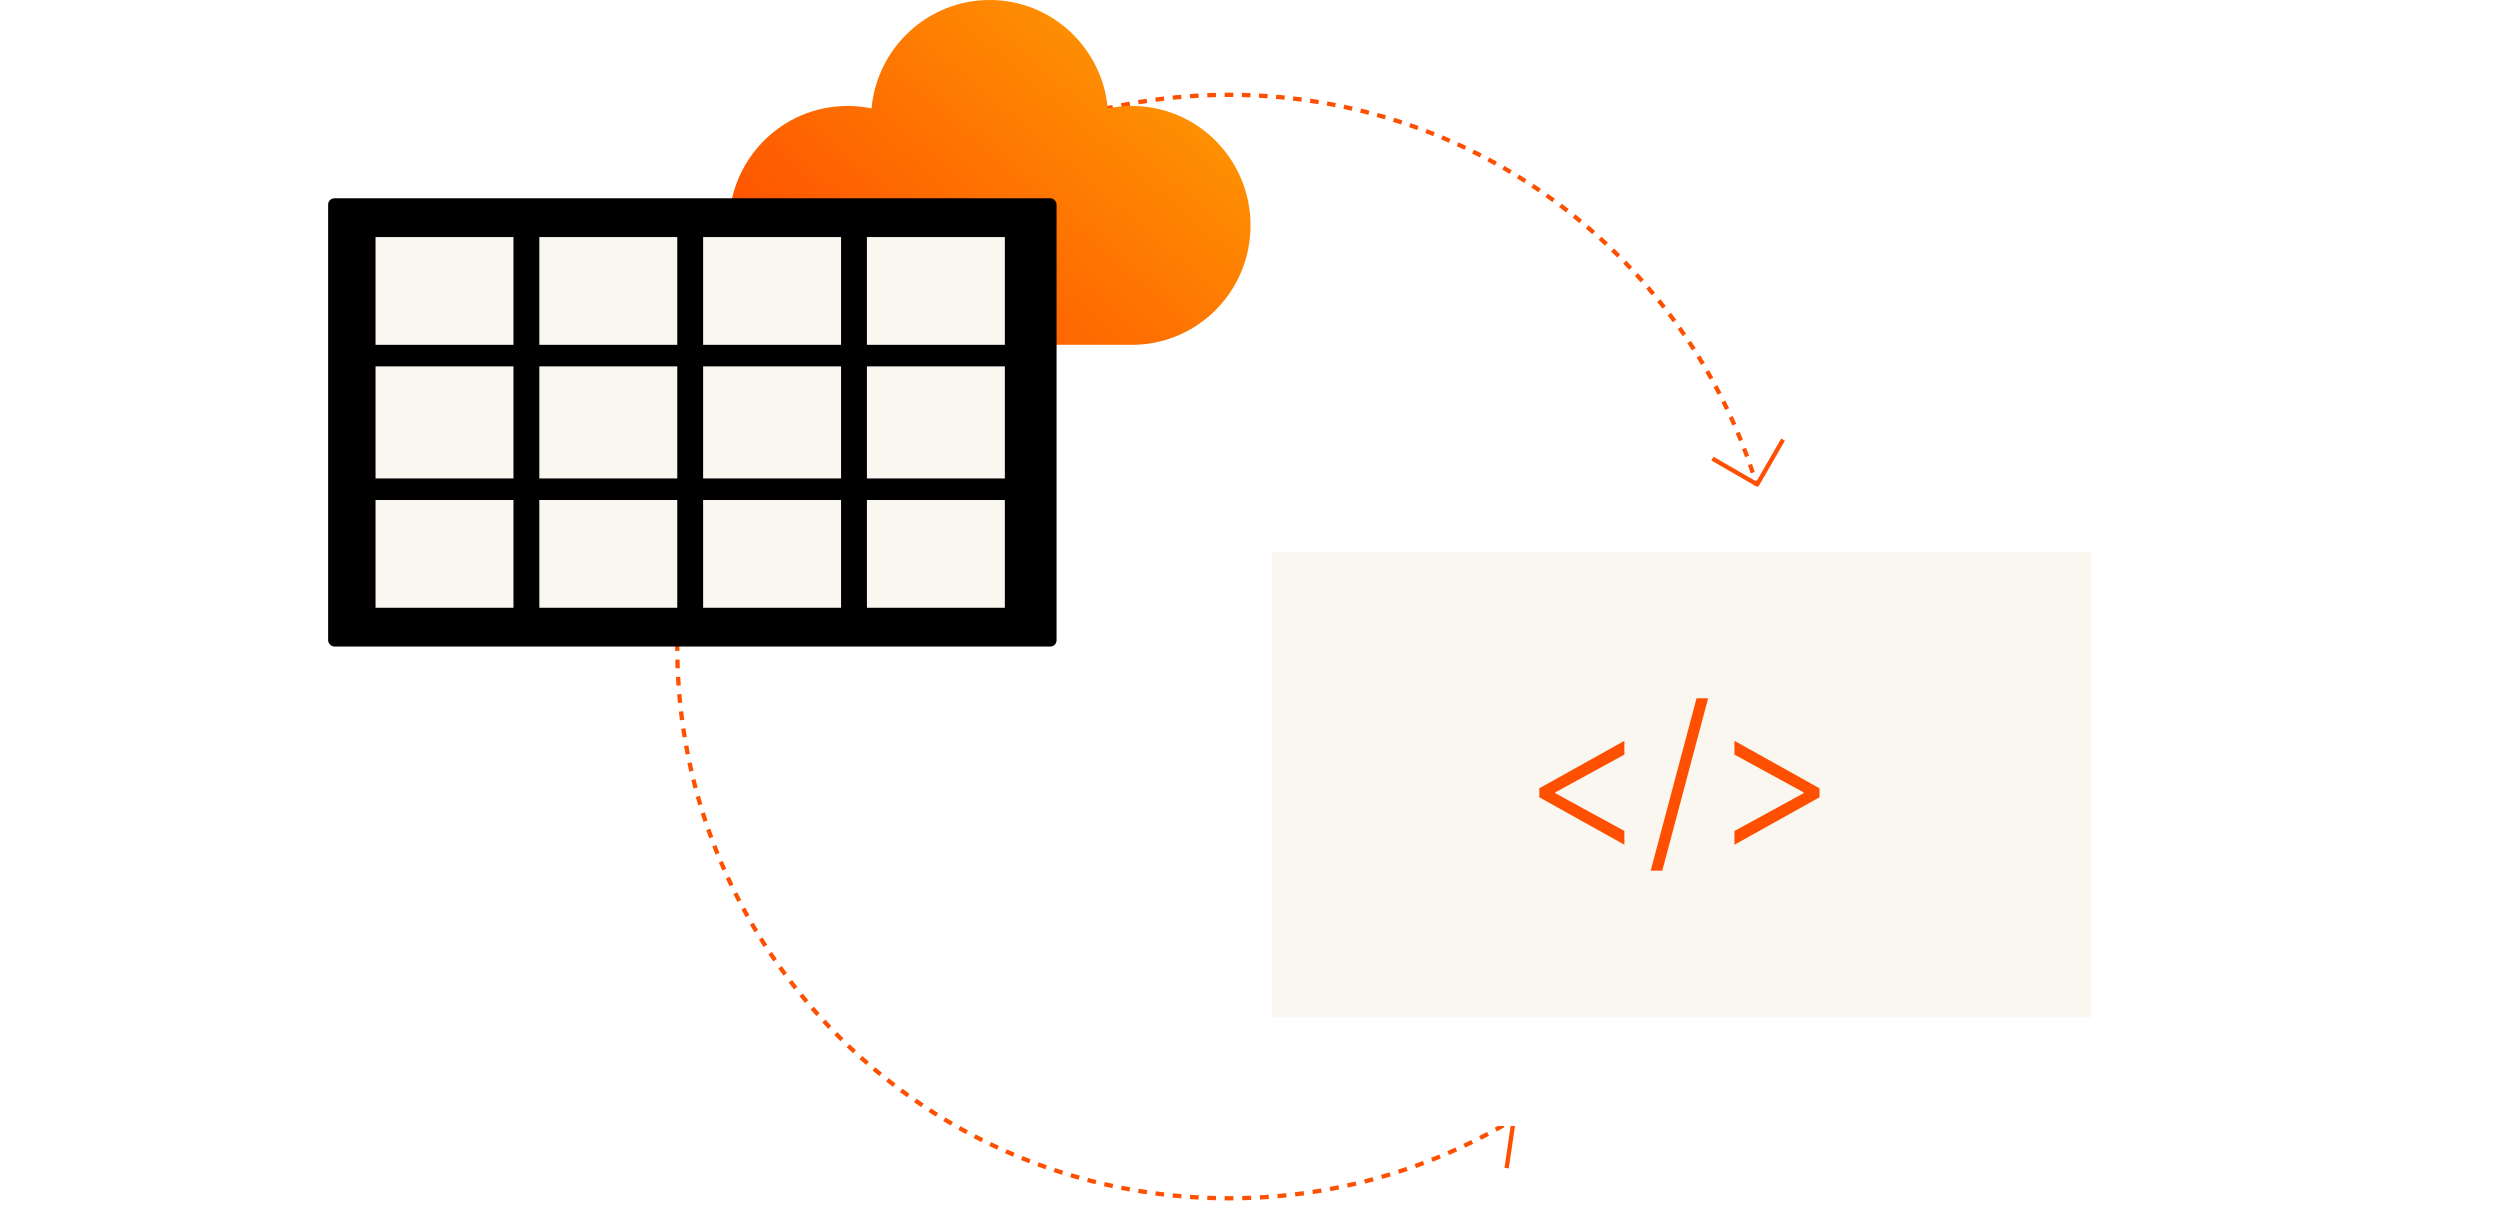
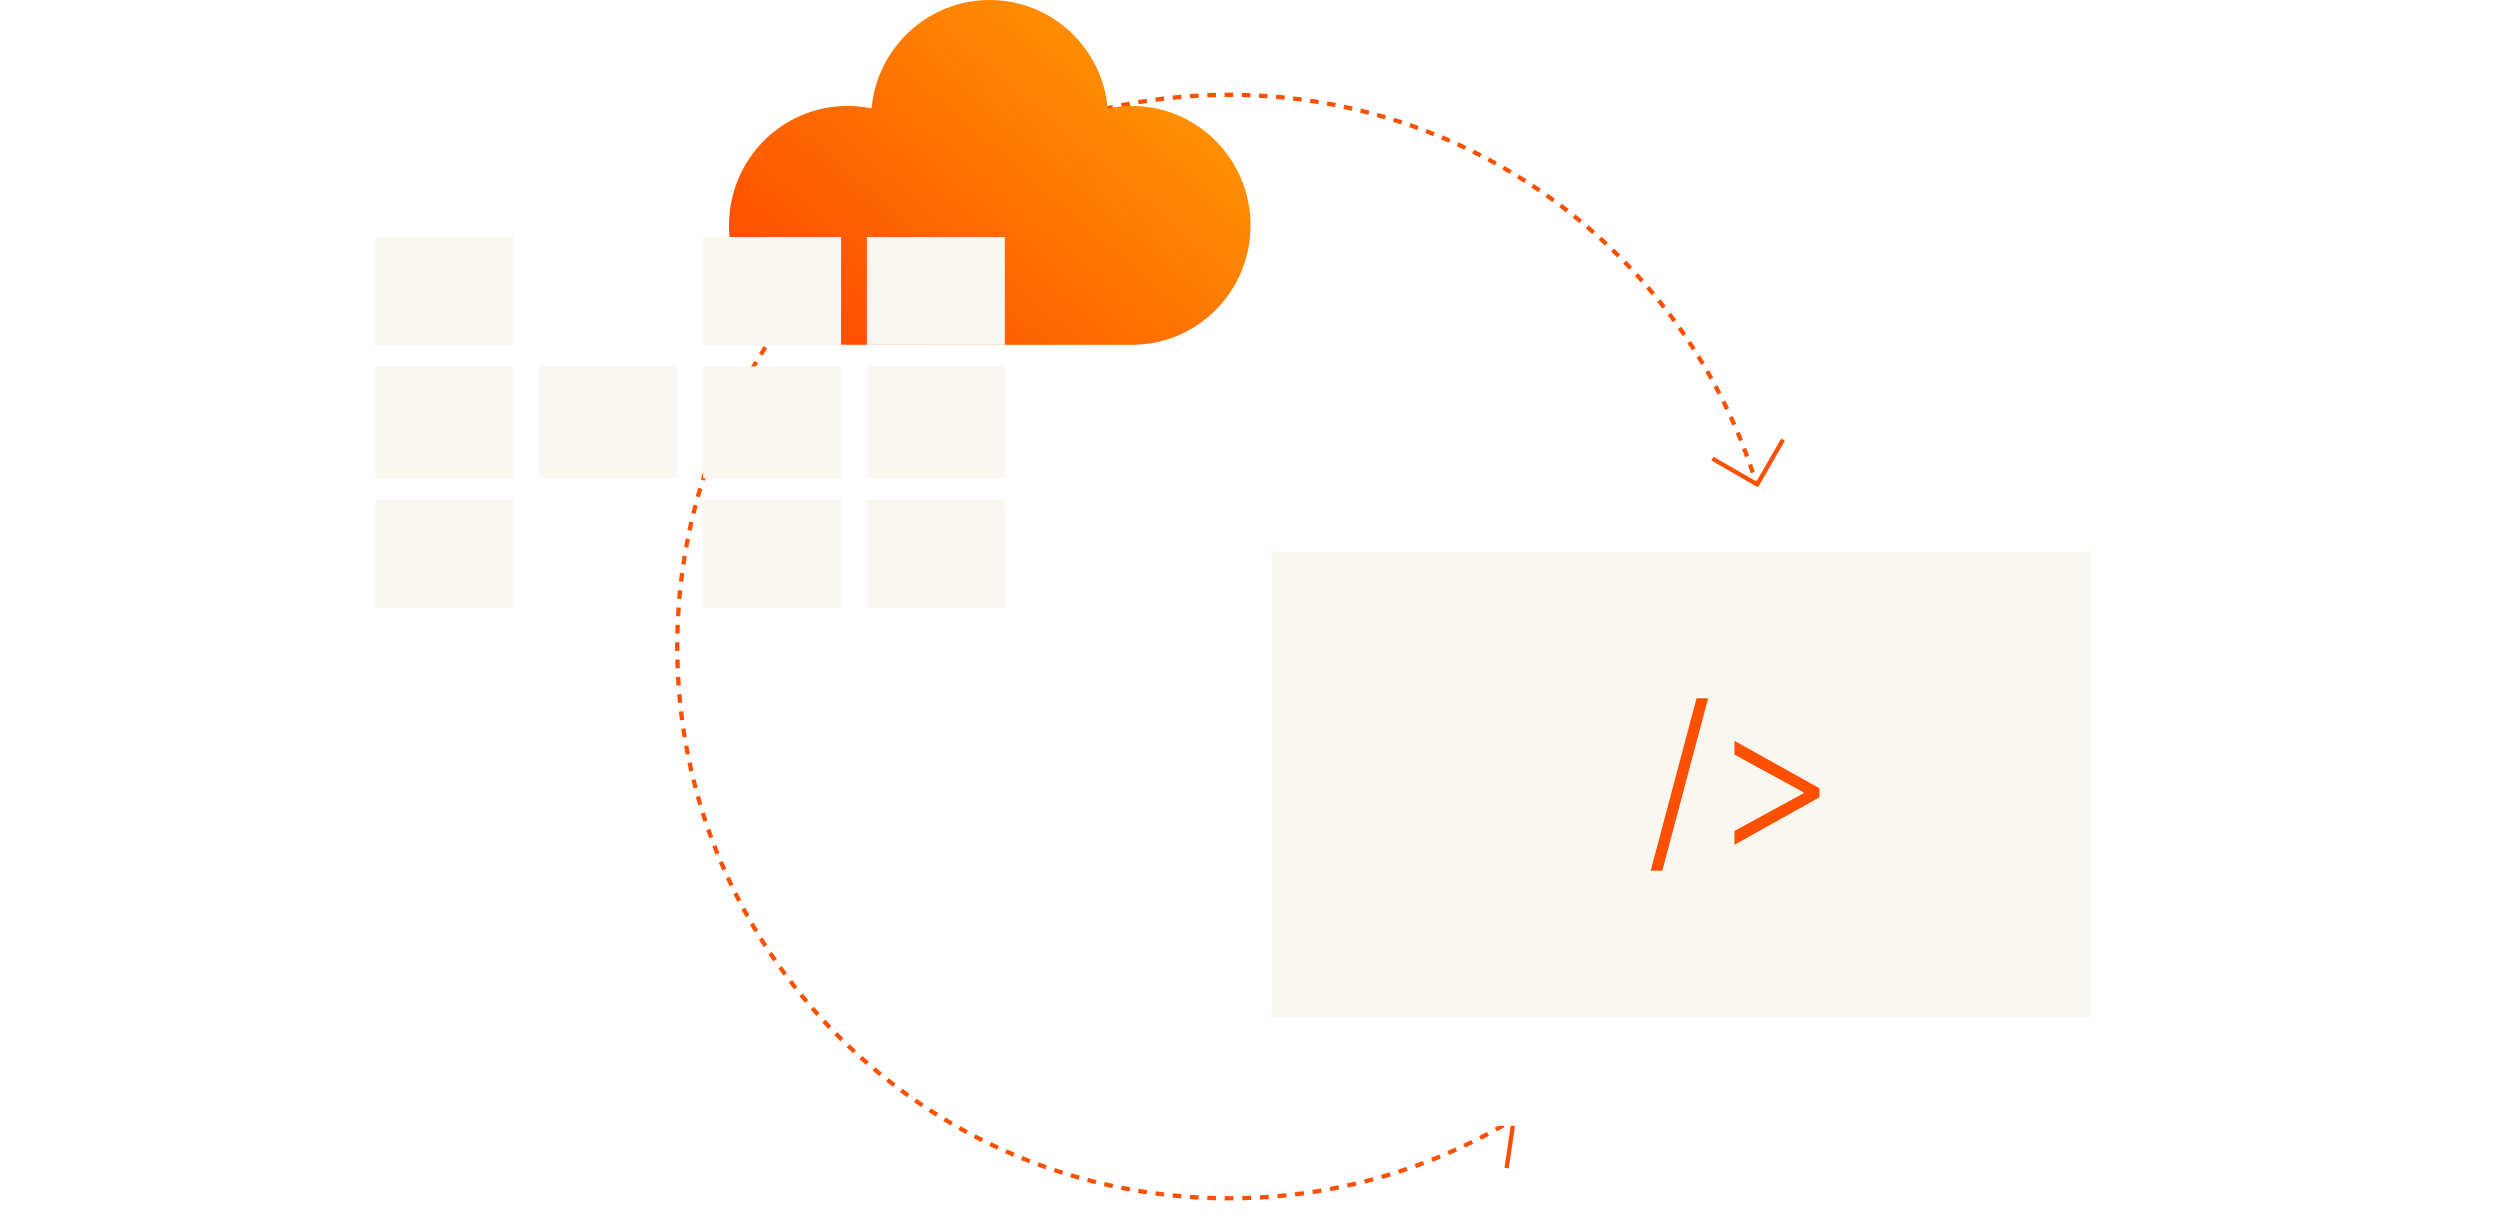
<svg xmlns="http://www.w3.org/2000/svg" width="800" height="393" viewBox="0 0 800 393" fill="none">
  <path fill-rule="evenodd" clip-rule="evenodd" d="M393.277 31.034C392.813 31.034 392.35 31.035 391.888 31.039L391.877 29.66C392.343 29.656 392.81 29.654 393.277 29.654C393.738 29.654 394.198 29.656 394.658 29.66L394.648 31.039C394.191 31.035 393.734 31.034 393.277 31.034ZM400.107 31.164C399.201 31.129 398.292 31.101 397.383 31.081L397.414 29.702C398.331 29.723 399.246 29.751 400.16 29.785L400.107 31.164ZM389.119 31.082C388.198 31.103 387.279 31.132 386.361 31.167L386.308 29.789C387.233 29.753 388.159 29.724 389.087 29.703L389.119 31.082ZM405.567 31.456C404.66 31.394 403.751 31.338 402.84 31.289L402.914 29.912C403.832 29.961 404.748 30.017 405.662 30.08L405.567 31.456ZM383.608 31.295C382.684 31.345 381.762 31.402 380.842 31.466L380.746 30.09C381.673 30.026 382.602 29.968 383.533 29.918L383.608 31.295ZM411.011 31.917C410.104 31.826 409.196 31.742 408.285 31.665L408.401 30.291C409.319 30.368 410.235 30.453 411.149 30.544L411.011 31.917ZM378.089 31.68C377.173 31.759 376.259 31.844 375.347 31.936L375.208 30.564C376.127 30.471 377.048 30.385 377.971 30.306L378.089 31.68ZM416.435 32.545C415.534 32.426 414.63 32.315 413.725 32.21L413.883 30.84C414.796 30.945 415.706 31.058 416.615 31.177L416.435 32.545ZM372.592 32.237C371.676 32.344 370.762 32.459 369.85 32.58L369.668 31.213C370.587 31.091 371.508 30.975 372.432 30.867L372.592 32.237ZM421.838 33.341C420.942 33.195 420.043 33.055 419.143 32.922L419.344 31.558C420.252 31.692 421.157 31.832 422.06 31.98L421.838 33.341ZM367.121 32.965C366.208 33.101 365.297 33.245 364.388 33.395L364.163 32.034C365.079 31.883 365.997 31.738 366.918 31.601L367.121 32.965ZM427.218 34.306C426.326 34.132 425.431 33.964 424.533 33.803L424.777 32.445C425.681 32.608 426.583 32.776 427.483 32.952L427.218 34.306ZM361.664 33.867C360.758 34.032 359.855 34.203 358.954 34.381L358.686 33.028C359.594 32.848 360.505 32.676 361.417 32.51L361.664 33.867ZM432.563 35.438C431.675 35.236 430.785 35.04 429.892 34.85L430.177 33.501C431.077 33.692 431.975 33.889 432.87 34.093L432.563 35.438ZM356.247 34.939C355.345 35.132 354.445 35.333 353.548 35.54L353.237 34.196C354.142 33.987 355.049 33.785 355.958 33.59L356.247 34.939ZM437.868 36.736C436.987 36.506 436.105 36.283 435.219 36.066L435.547 34.726C436.439 34.945 437.329 35.17 438.216 35.402L437.868 36.736ZM350.864 36.182C349.97 36.403 349.078 36.632 348.189 36.867L347.836 35.533C348.732 35.296 349.631 35.066 350.532 34.843L350.864 36.182ZM443.128 38.199C442.257 37.942 441.383 37.692 440.506 37.448L440.876 36.119C441.759 36.365 442.64 36.617 443.518 36.876L443.128 38.199ZM345.52 37.595C344.634 37.845 343.75 38.101 342.869 38.364L342.474 37.043C343.362 36.777 344.253 36.519 345.147 36.267L345.52 37.595ZM448.345 39.828C447.482 39.543 446.615 39.265 445.745 38.994L446.156 37.677C447.033 37.951 447.906 38.231 448.777 38.518L448.345 39.828ZM340.231 39.175C339.351 39.453 338.474 39.738 337.6 40.029L337.163 38.721C338.044 38.427 338.928 38.14 339.815 37.86L340.231 39.175ZM453.507 41.618C452.652 41.306 451.794 41.001 450.932 40.702L451.384 39.399C452.253 39.7 453.118 40.008 453.98 40.322L453.507 41.618ZM334.987 40.924C334.118 41.229 333.253 41.54 332.391 41.858L331.913 40.565C332.782 40.244 333.654 39.93 334.53 39.622L334.987 40.924ZM458.61 43.569C457.764 43.231 456.916 42.898 456.064 42.573L456.557 41.285C457.415 41.613 458.27 41.947 459.122 42.289L458.61 43.569ZM329.803 42.837C328.944 43.169 328.088 43.509 327.235 43.854L326.717 42.576C327.576 42.228 328.439 41.886 329.305 41.55L329.803 42.837ZM463.647 45.678C462.814 45.314 461.977 44.956 461.137 44.604L461.67 43.332C462.517 43.686 463.36 44.047 464.2 44.414L463.647 45.678ZM324.687 44.911C323.837 45.271 322.991 45.638 322.149 46.011L321.59 44.75C322.439 44.374 323.292 44.004 324.148 43.641L324.687 44.911ZM468.618 47.944C467.797 47.554 466.972 47.17 466.143 46.792L466.715 45.537C467.55 45.918 468.382 46.305 469.21 46.698L468.618 47.944ZM319.631 47.15C318.796 47.535 317.964 47.928 317.135 48.326L316.538 47.083C317.372 46.681 318.211 46.286 319.053 45.897L319.631 47.15ZM473.517 50.364C472.707 49.949 471.894 49.539 471.077 49.135L471.688 47.899C472.512 48.306 473.331 48.718 474.147 49.138L473.517 50.364ZM314.653 49.544C313.829 49.957 313.009 50.376 312.192 50.801L311.555 49.577C312.378 49.149 313.205 48.727 314.035 48.311L314.653 49.544ZM478.337 52.936C477.54 52.495 476.74 52.06 475.936 51.631L476.585 50.414C477.396 50.846 478.202 51.285 479.005 51.729L478.337 52.936ZM309.754 52.094C308.943 52.533 308.136 52.978 307.333 53.428L306.658 52.226C307.467 51.771 308.281 51.323 309.098 50.881L309.754 52.094ZM483.074 55.656C482.292 55.19 481.506 54.731 480.716 54.277L481.402 53.081C482.199 53.538 482.991 54.001 483.78 54.471L483.074 55.656ZM304.934 54.8C304.138 55.263 303.346 55.732 302.559 56.207L301.846 55.026C302.64 54.547 303.438 54.074 304.24 53.608L304.934 54.8ZM487.724 58.522C486.957 58.032 486.186 57.549 485.411 57.071L486.135 55.897C486.916 56.378 487.693 56.865 488.466 57.359L487.724 58.522ZM300.203 57.654C299.422 58.142 298.645 58.636 297.872 59.136L297.123 57.978C297.902 57.474 298.685 56.976 299.472 56.484L300.203 57.654ZM492.285 61.531C491.533 61.018 490.777 60.511 490.017 60.009L490.777 58.858C491.543 59.363 492.304 59.875 493.062 60.392L492.285 61.531ZM295.565 60.654C294.8 61.167 294.038 61.685 293.281 62.21L292.496 61.076C293.259 60.547 294.026 60.025 294.798 59.508L295.565 60.654ZM496.749 64.68C496.013 64.144 495.273 63.613 494.529 63.088L495.324 61.961C496.074 62.49 496.82 63.025 497.562 63.566L496.749 64.68ZM291.022 63.8C290.273 64.337 289.529 64.878 288.789 65.426L287.968 64.317C288.714 63.765 289.464 63.219 290.219 62.679L291.022 63.8ZM501.114 67.966C500.395 67.407 499.671 66.854 498.943 66.306L499.773 65.204C500.507 65.756 501.236 66.314 501.96 66.877L501.114 67.966ZM286.58 67.086C285.849 67.646 285.121 68.211 284.398 68.781L283.544 67.699C284.272 67.124 285.005 66.554 285.743 65.99L286.58 67.086ZM505.374 71.385C504.673 70.804 503.967 70.229 503.257 69.659L504.12 68.583C504.836 69.157 505.548 69.737 506.254 70.323L505.374 71.385ZM282.244 70.51C281.53 71.092 280.82 71.679 280.116 72.272L279.228 71.217C279.938 70.619 280.653 70.027 281.372 69.441L282.244 70.51ZM509.528 74.934C508.845 74.332 508.157 73.735 507.465 73.144L508.361 72.095C509.059 72.691 509.752 73.293 510.44 73.899L509.528 74.934ZM278.016 74.067C277.32 74.671 276.63 75.281 275.944 75.895L275.024 74.868C275.715 74.249 276.41 73.635 277.111 73.026L278.016 74.067ZM513.569 78.61C512.905 77.987 512.237 77.369 511.563 76.756L512.491 75.736C513.17 76.353 513.844 76.976 514.513 77.604L513.569 78.61ZM273.901 77.755C273.225 78.38 272.554 79.011 271.888 79.647L270.935 78.649C271.607 78.008 272.283 77.373 272.965 76.742L273.901 77.755ZM517.496 82.409C516.851 81.765 516.202 81.127 515.547 80.494L516.506 79.503C517.166 80.141 517.82 80.784 518.47 81.432L517.496 82.409ZM269.904 81.57C269.248 82.216 268.596 82.867 267.95 83.523L266.967 82.555C267.619 81.894 268.275 81.238 268.936 80.587L269.904 81.57ZM521.303 86.327C520.679 85.664 520.049 85.006 519.415 84.353L520.404 83.392C521.043 84.05 521.678 84.713 522.307 85.381L521.303 86.327ZM266.028 85.507C265.392 86.173 264.761 86.844 264.136 87.52L263.123 86.584C263.753 85.903 264.389 85.226 265.03 84.555L266.028 85.507ZM524.987 90.361C524.384 89.679 523.775 89.002 523.161 88.329L524.179 87.399C524.798 88.077 525.412 88.759 526.02 89.446L524.987 90.361ZM262.276 89.563C261.661 90.249 261.052 90.939 260.448 91.635L259.407 90.73C260.015 90.03 260.629 89.334 261.249 88.643L262.276 89.563ZM528.546 94.506C527.963 93.806 527.375 93.111 526.782 92.419L527.829 91.521C528.427 92.218 529.019 92.919 529.606 93.624L528.546 94.506ZM258.653 93.735C258.06 94.44 257.473 95.149 256.891 95.863L255.821 94.991C256.408 94.272 257 93.557 257.597 92.847L258.653 93.735ZM531.974 98.76C531.413 98.042 530.847 97.329 530.276 96.62L531.35 95.754C531.926 96.469 532.496 97.188 533.061 97.911L531.974 98.76ZM255.162 98.017C254.592 98.74 254.027 99.468 253.467 100.2L252.371 99.362C252.935 98.624 253.505 97.891 254.08 97.163L255.162 98.017ZM535.269 103.117C534.731 102.382 534.187 101.652 533.638 100.926L534.738 100.094C535.292 100.826 535.839 101.562 536.381 102.302L535.269 103.117ZM251.807 102.408C251.259 103.148 250.717 103.892 250.181 104.641L249.06 103.838C249.6 103.083 250.146 102.333 250.698 101.588L251.807 102.408ZM538.427 107.575C537.912 106.824 537.392 106.077 536.866 105.334L537.991 104.537C538.521 105.285 539.046 106.038 539.565 106.795L538.427 107.575ZM248.591 106.9C248.066 107.657 247.548 108.419 247.035 109.184L245.889 108.417C246.406 107.645 246.928 106.878 247.457 106.115L248.591 106.9ZM541.446 112.128C540.955 111.361 540.457 110.598 539.954 109.84L541.104 109.077C541.611 109.842 542.112 110.611 542.608 111.384L541.446 112.128ZM245.517 111.491C245.017 112.264 244.523 113.041 244.034 113.823L242.865 113.092C243.357 112.304 243.855 111.521 244.359 110.742L245.517 111.491ZM544.323 116.773C543.855 115.991 543.381 115.213 542.902 114.439L544.075 113.713C544.558 114.493 545.035 115.277 545.506 116.065L544.323 116.773ZM242.588 116.178C242.113 116.966 241.644 117.757 241.18 118.553L239.988 117.859C240.455 117.057 240.928 116.259 241.407 115.465L242.588 116.178ZM547.053 121.504C546.61 120.708 546.161 119.916 545.706 119.128L546.9 118.438C547.359 119.233 547.811 120.031 548.258 120.834L547.053 121.504ZM239.809 120.952C239.358 121.755 238.914 122.562 238.475 123.373L237.262 122.717C237.704 121.9 238.152 121.086 238.606 120.277L239.809 120.952ZM549.634 126.318C549.216 125.509 548.792 124.704 548.363 123.902L549.578 123.25C550.011 124.058 550.439 124.87 550.86 125.685L549.634 126.318ZM237.182 125.811C236.757 126.628 236.338 127.448 235.925 128.272L234.692 127.655C235.108 126.824 235.53 125.997 235.958 125.175L237.182 125.811ZM552.065 131.211C551.672 130.389 551.274 129.571 550.869 128.756L552.104 128.143C552.512 128.964 552.914 129.788 553.31 130.617L552.065 131.211ZM234.707 130.755C234.308 131.583 233.916 132.415 233.53 133.251L232.278 132.672C232.667 131.83 233.062 130.992 233.464 130.157L234.707 130.755ZM554.342 136.178C553.975 135.344 553.602 134.513 553.223 133.685L554.476 133.11C554.859 133.944 555.235 134.782 555.605 135.623L554.342 136.178ZM232.392 135.768C232.019 136.61 231.652 137.456 231.292 138.306L230.022 137.768C230.385 136.911 230.755 136.059 231.131 135.209L232.392 135.768ZM556.462 141.212C556.122 140.367 555.775 139.524 555.421 138.685L556.692 138.15C557.049 138.996 557.398 139.845 557.742 140.697L556.462 141.212ZM230.235 140.854C229.89 141.707 229.55 142.563 229.218 143.422L227.931 142.924C228.267 142.058 228.609 141.196 228.957 140.336L230.235 140.854ZM558.424 146.309C558.11 145.454 557.79 144.602 557.463 143.753L558.75 143.257C559.08 144.113 559.402 144.972 559.719 145.834L558.424 146.309ZM228.239 146.01C227.921 146.872 227.61 147.738 227.305 148.606L226.003 148.149C226.311 147.274 226.625 146.401 226.945 145.532L228.239 146.01ZM560.225 151.466C559.939 150.602 559.645 149.741 559.346 148.883L560.648 148.429C560.95 149.293 561.245 150.161 561.534 151.032L560.225 151.466ZM226.41 151.219C226.119 152.093 225.834 152.97 225.556 153.85L224.241 153.434C224.521 152.547 224.808 151.663 225.102 150.782L226.41 151.219ZM561.471 155.373C561.338 154.937 561.202 154.501 561.066 154.067L562.381 153.653C562.519 154.091 562.655 154.53 562.79 154.97L561.471 155.373ZM224.745 156.488C224.482 157.369 224.226 158.253 223.976 159.14L222.648 158.766C222.9 157.872 223.158 156.981 223.423 156.093L224.745 156.488ZM223.247 161.808C223.012 162.697 222.784 163.589 222.563 164.483L221.224 164.152C221.447 163.25 221.677 162.351 221.914 161.455L223.247 161.808ZM221.92 167.167C221.713 168.064 221.513 168.964 221.32 169.867L219.971 169.578C220.166 168.668 220.368 167.761 220.577 166.857L221.92 167.167ZM220.762 172.573C220.584 173.474 220.412 174.377 220.248 175.283L218.891 175.037C219.056 174.124 219.229 173.214 219.409 172.306L220.762 172.573ZM219.776 178.007C219.625 178.916 219.482 179.827 219.346 180.74L217.982 180.537C218.119 179.617 218.263 178.698 218.415 177.782L219.776 178.007ZM218.961 183.469C218.84 184.381 218.725 185.295 218.618 186.212L217.248 186.051C217.356 185.128 217.471 184.207 217.594 183.287L218.961 183.469ZM218.317 188.966C218.225 189.878 218.139 190.792 218.061 191.708L216.687 191.59C216.766 190.667 216.852 189.746 216.945 188.828L218.317 188.966ZM217.847 194.462C217.783 195.381 217.726 196.303 217.676 197.227L216.298 197.152C216.349 196.221 216.406 195.292 216.471 194.365L217.847 194.462ZM217.548 199.981C217.512 200.898 217.484 201.818 217.463 202.739L216.084 202.707C216.105 201.779 216.134 200.852 216.17 199.927L217.548 199.981ZM217.42 205.507C217.416 205.97 217.414 206.433 217.414 206.896C217.414 207.359 217.416 207.822 217.42 208.284L216.041 208.295C216.037 207.829 216.035 207.362 216.035 206.896C216.035 206.429 216.037 205.963 216.041 205.497L217.42 205.507ZM217.463 211.053C217.484 211.974 217.512 212.893 217.548 213.811L216.17 213.864C216.134 212.939 216.105 212.013 216.084 211.085L217.463 211.053ZM217.676 216.565C217.726 217.488 217.783 218.41 217.847 219.33L216.471 219.426C216.407 218.499 216.349 217.57 216.298 216.639L217.676 216.565ZM218.061 222.084C218.139 222.999 218.225 223.913 218.317 224.825L216.945 224.964C216.852 224.045 216.766 223.124 216.687 222.201L218.061 222.084ZM218.618 227.58C218.725 228.496 218.84 229.41 218.961 230.322L217.594 230.504C217.471 229.585 217.356 228.664 217.248 227.74L218.618 227.58ZM219.346 233.051C219.482 233.964 219.625 234.876 219.776 235.784L218.415 236.009C218.263 235.093 218.119 234.175 217.982 233.255L219.346 233.051ZM220.248 238.508C220.412 239.414 220.584 240.317 220.762 241.218L219.409 241.486C219.229 240.578 219.057 239.668 218.891 238.755L220.248 238.508ZM221.32 243.925C221.513 244.827 221.713 245.727 221.921 246.624L220.577 246.935C220.368 246.03 220.166 245.123 219.971 244.214L221.32 243.925ZM222.563 249.308C222.784 250.203 223.012 251.094 223.248 251.983L221.914 252.336C221.677 251.44 221.447 250.541 221.224 249.64L222.563 249.308ZM223.976 254.652C224.226 255.539 224.482 256.422 224.745 257.303L223.423 257.698C223.158 256.81 222.9 255.919 222.648 255.026L223.976 254.652ZM225.556 259.942C225.834 260.822 226.119 261.699 226.41 262.573L225.102 263.009C224.808 262.128 224.521 261.244 224.241 260.357L225.556 259.942ZM227.305 265.185C227.61 266.054 227.921 266.919 228.239 267.782L226.945 268.259C226.625 267.39 226.311 266.518 226.003 265.642L227.305 265.185ZM229.218 270.369C229.55 271.228 229.89 272.084 230.235 272.937L228.957 273.455C228.609 272.596 228.267 271.733 227.931 270.867L229.218 270.369ZM231.292 275.486C231.652 276.335 232.019 277.181 232.392 278.024L231.131 278.582C230.755 277.733 230.385 276.88 230.022 276.024L231.292 275.486ZM233.53 280.541C233.916 281.376 234.308 282.208 234.707 283.037L233.464 283.635C233.062 282.8 232.667 281.961 232.278 281.119L233.53 280.541ZM235.925 285.519C236.338 286.343 236.757 287.163 237.182 287.98L235.958 288.617C235.53 287.794 235.108 286.967 234.692 286.137L235.925 285.519ZM238.475 290.418C238.914 291.229 239.358 292.036 239.809 292.84L238.606 293.515C238.152 292.705 237.704 291.892 237.262 291.074L238.475 290.418ZM241.18 295.238C241.644 296.034 242.113 296.826 242.588 297.614L241.407 298.326C240.928 297.532 240.455 296.734 239.988 295.932L241.18 295.238ZM244.034 299.969C244.523 300.75 245.017 301.527 245.517 302.3L244.359 303.05C243.855 302.271 243.357 301.487 242.865 300.7L244.034 299.969ZM247.035 304.607C247.548 305.373 248.066 306.134 248.591 306.891L247.457 307.676C246.928 306.913 246.406 306.146 245.889 305.374L247.035 304.607ZM250.181 309.15C250.717 309.899 251.259 310.644 251.807 311.383L250.698 312.204C250.146 311.458 249.6 310.708 249.06 309.953L250.181 309.15ZM253.467 313.592C254.027 314.324 254.592 315.051 255.162 315.774L254.08 316.629C253.505 315.9 252.935 315.167 252.371 314.429L253.467 313.592ZM256.891 317.929C257.473 318.643 258.06 319.352 258.653 320.056L257.597 320.944C257 320.234 256.408 319.52 255.821 318.8L256.891 317.929ZM260.448 322.157C261.052 322.852 261.661 323.542 262.276 324.228L261.249 325.149C260.629 324.458 260.015 323.762 259.407 323.061L260.448 322.157ZM264.136 326.271C264.761 326.947 265.392 327.618 266.028 328.285L265.03 329.237C264.389 328.565 263.753 327.889 263.123 327.207L264.136 326.271ZM267.95 330.268C268.596 330.925 269.248 331.576 269.904 332.222L268.936 333.205C268.275 332.554 267.619 331.897 266.967 331.236L267.95 330.268ZM271.888 334.145C272.554 334.78 273.225 335.411 273.901 336.036L272.965 337.049C272.283 336.419 271.607 335.783 270.935 335.143L271.888 334.145ZM275.944 337.896C276.63 338.511 277.32 339.12 278.016 339.724L277.111 340.765C276.411 340.157 275.715 339.543 275.024 338.923L275.944 337.896ZM280.116 341.519C280.82 342.112 281.53 342.7 282.244 343.282L281.372 344.351C280.653 343.764 279.938 343.172 279.228 342.575L280.116 341.519ZM284.398 345.01C285.121 345.581 285.849 346.146 286.58 346.705L285.743 347.801C285.005 347.237 284.272 346.668 283.544 346.093L284.398 345.01ZM288.789 348.366C289.529 348.913 290.273 349.455 291.022 349.991L290.219 351.112C289.464 350.572 288.714 350.026 287.968 349.475L288.789 348.366ZM293.281 351.582C294.038 352.106 294.8 352.624 295.565 353.137L294.798 354.283C294.026 353.766 293.259 353.244 292.496 352.716L293.281 351.582ZM297.872 354.655C298.645 355.155 299.422 355.65 300.204 356.138L299.473 357.308C298.685 356.815 297.902 356.317 297.123 355.813L297.872 354.655ZM483.19 358.067C483.593 357.826 483.996 357.584 484.397 357.341L485.112 358.52C484.708 358.765 484.303 359.009 483.896 359.251L483.19 358.067ZM302.559 357.584C303.346 358.059 304.138 358.529 304.934 358.992L304.24 360.184C303.438 359.717 302.64 359.244 301.846 358.765L302.559 357.584ZM478.305 360.873C479.127 360.418 479.945 359.957 480.759 359.49L481.446 360.686C480.625 361.157 479.801 361.622 478.972 362.08L478.305 360.873ZM307.333 360.363C308.136 360.814 308.943 361.258 309.754 361.697L309.098 362.91C308.281 362.468 307.467 362.02 306.658 361.566L307.333 360.363ZM473.332 363.522C474.168 363.094 475 362.659 475.829 362.218L476.477 363.435C475.642 363.88 474.803 364.318 473.96 364.75L473.332 363.522ZM312.192 362.991C313.009 363.416 313.829 363.834 314.653 364.247L314.036 365.48C313.205 365.065 312.378 364.642 311.555 364.214L312.192 362.991ZM468.276 366.009C469.126 365.608 469.972 365.2 470.814 364.786L471.423 366.024C470.574 366.441 469.721 366.852 468.865 367.257L468.276 366.009ZM317.136 365.465C317.964 365.864 318.796 366.256 319.632 366.642L319.053 367.894C318.211 367.505 317.373 367.11 316.538 366.708L317.136 365.465ZM463.143 368.333C464.005 367.959 464.864 367.579 465.719 367.192L466.288 368.448C465.426 368.838 464.561 369.222 463.692 369.598L463.143 368.333ZM322.149 367.78C322.991 368.153 323.837 368.52 324.687 368.88L324.148 370.15C323.292 369.787 322.44 369.418 321.59 369.042L322.149 367.78ZM457.938 370.49C458.812 370.144 459.682 369.791 460.549 369.432L461.077 370.706C460.203 371.068 459.326 371.424 458.445 371.772L457.938 370.49ZM327.235 369.937C328.088 370.283 328.944 370.622 329.803 370.955L329.305 372.241C328.439 371.906 327.576 371.564 326.717 371.215L327.235 369.937ZM452.666 372.477C453.55 372.16 454.432 371.836 455.31 371.505L455.797 372.795C454.912 373.129 454.023 373.456 453.132 373.776L452.666 372.477ZM332.391 371.933C333.253 372.251 334.118 372.563 334.987 372.868L334.53 374.169C333.655 373.862 332.782 373.548 331.913 373.227L332.391 371.933ZM447.333 374.294C448.227 374.005 449.118 373.71 450.007 373.407L450.451 374.713C449.556 375.018 448.658 375.316 447.756 375.607L447.333 374.294ZM337.6 373.762C338.474 374.054 339.351 374.338 340.231 374.616L339.815 375.932C338.928 375.651 338.044 375.364 337.163 375.071L337.6 373.762ZM441.944 375.937C442.847 375.678 443.747 375.411 444.645 375.137L445.047 376.457C444.143 376.732 443.235 377.001 442.325 377.263L441.944 375.937ZM342.869 375.427C343.75 375.69 344.634 375.947 345.52 376.196L345.147 377.524C344.253 377.272 343.362 377.014 342.474 376.749L342.869 375.427ZM436.504 377.406C437.416 377.175 438.324 376.938 439.23 376.693L439.59 378.025C438.677 378.271 437.761 378.511 436.842 378.743L436.504 377.406ZM348.189 376.925C349.078 377.16 349.97 377.388 350.864 377.61L350.533 378.949C349.631 378.725 348.732 378.495 347.836 378.258L348.189 376.925ZM431.021 378.698C431.939 378.497 432.855 378.289 433.768 378.074L434.084 379.416C433.164 379.633 432.241 379.843 431.315 380.045L431.021 378.698ZM353.548 378.252C354.445 378.459 355.345 378.659 356.248 378.853L355.959 380.201C355.049 380.006 354.142 379.805 353.238 379.596L353.548 378.252ZM425.498 379.813C426.422 379.642 427.344 379.463 428.264 379.278L428.537 380.63C427.61 380.817 426.681 380.996 425.749 381.169L425.498 379.813ZM358.954 379.41C359.855 379.589 360.758 379.76 361.664 379.924L361.418 381.281C360.505 381.116 359.594 380.943 358.687 380.763L358.954 379.41ZM419.942 380.749C420.872 380.608 421.799 380.459 422.724 380.303L422.953 381.663C422.021 381.821 421.086 381.97 420.149 382.113L419.942 380.749ZM364.388 380.397C365.297 380.547 366.208 380.69 367.121 380.826L366.918 382.19C365.997 382.053 365.079 381.909 364.163 381.757L364.388 380.397ZM414.358 381.507C415.292 381.396 416.224 381.277 417.153 381.151L417.339 382.517C416.402 382.645 415.463 382.764 414.522 382.877L414.358 381.507ZM369.85 381.211C370.762 381.333 371.676 381.447 372.593 381.554L372.432 382.924C371.509 382.816 370.587 382.701 369.668 382.578L369.85 381.211ZM408.753 382.086C409.69 382.004 410.625 381.915 411.558 381.819L411.7 383.191C410.76 383.288 409.817 383.378 408.873 383.46L408.753 382.086ZM375.347 381.855C376.259 381.947 377.173 382.033 378.089 382.111L377.971 383.485C377.048 383.406 376.127 383.32 375.208 383.227L375.347 381.855ZM403.134 382.486C404.073 382.434 405.01 382.375 405.945 382.308L406.043 383.684C405.1 383.751 404.156 383.811 403.21 383.863L403.134 382.486ZM380.842 382.325C381.762 382.389 382.684 382.446 383.608 382.496L383.533 383.874C382.602 383.823 381.673 383.766 380.746 383.701L380.842 382.325ZM397.504 382.708C398.444 382.686 399.383 382.656 400.32 382.619L400.374 383.998C399.43 384.035 398.484 384.065 397.536 384.087L397.504 382.708ZM386.362 382.624C387.279 382.66 388.199 382.688 389.12 382.71L389.088 384.089C388.159 384.067 387.233 384.038 386.308 384.003L386.362 382.624ZM393.277 382.758C393.747 382.758 394.217 382.756 394.687 382.752L394.698 384.131C394.224 384.135 393.751 384.137 393.277 384.137C392.81 384.137 392.344 384.135 391.878 384.132L391.888 382.752C392.351 382.756 392.813 382.758 393.277 382.758Z" fill="#FE5000" />
  <path fill-rule="evenodd" clip-rule="evenodd" d="M483.745 358.007L468.051 355.699L468.252 354.334L484.628 356.742C485.004 356.798 485.265 357.148 485.21 357.525L482.801 373.9L481.437 373.7L483.745 358.007Z" fill="#FE5000" />
  <path fill-rule="evenodd" clip-rule="evenodd" d="M562.048 154.082L569.979 140.346L571.174 141.035L562.898 155.369C562.708 155.699 562.286 155.812 561.956 155.622L547.622 147.346L548.311 146.151L562.048 154.082Z" fill="#FE5000" />
  <path d="M362.203 33.909C359.536 33.909 357.009 34.191 354.482 34.686C352.728 15.259 336.515 0 316.724 0C296.932 0 280.649 15.259 278.895 34.686C276.438 34.191 273.841 33.909 271.175 33.909C250.26 33.909 233.275 51.005 233.275 72.127C233.275 93.249 250.26 110.345 271.245 110.345H362.203C383.188 110.345 400.172 93.249 400.172 72.127C400.172 51.005 383.188 33.909 362.203 33.909Z" fill="url(#paint0_linear)" />
-   <rect x="105" y="63.449" width="233.103" height="143.448" rx="2" fill="black" />
  <g filter="url(#filter0_d)">
    <rect x="400.502" y="169.656" width="274.681" height="167.63" rx="4" fill="white" />
-     <rect x="382.242" y="330.648" width="312.025" height="6.639" rx="1" fill="white" />
  </g>
  <rect x="407.068" y="176.553" width="262.069" height="148.966" fill="#FAF7F1" />
-   <path d="M492.586 255.131L519.804 270.319V265.909L497.701 253.826V253.556L519.804 241.473V237.062L492.586 252.25V255.131Z" fill="#FE5000" />
  <path d="M546.606 223.449H542.892L528.216 278.622H531.929L546.606 223.449Z" fill="#FE5000" />
  <path d="M582.241 255.131V252.25L555.023 237.062V241.473L577.149 253.556V253.826L555.023 265.909V270.319L582.241 255.131Z" fill="#FE5000" />
  <rect x="120.172" y="75.863" width="44.138" height="34.483" fill="#FAF7F1" />
  <rect x="120.172" y="117.242" width="44.138" height="35.862" fill="#FAF7F1" />
  <rect x="120.172" y="160.002" width="44.138" height="34.483" fill="#FAF7F1" />
-   <rect x="172.586" y="75.863" width="44.138" height="34.483" fill="#FAF7F1" />
  <rect x="172.586" y="117.242" width="44.138" height="35.862" fill="#FAF7F1" />
-   <rect x="172.586" y="160.002" width="44.138" height="34.483" fill="#FAF7F1" />
  <rect x="225" y="75.863" width="44.138" height="34.483" fill="#FAF7F1" />
  <rect x="225" y="117.242" width="44.138" height="35.862" fill="#FAF7F1" />
  <rect x="225" y="160.002" width="44.138" height="34.483" fill="#FAF7F1" />
  <rect x="277.414" y="75.863" width="44.138" height="34.483" fill="#FAF7F1" />
  <rect x="277.414" y="117.242" width="44.138" height="35.862" fill="#FAF7F1" />
  <rect x="277.414" y="160.002" width="44.138" height="34.483" fill="#FAF7F1" />
  <defs>
    <filter id="filter0_d" x="370.242" y="160.656" width="376.025" height="231.631" filterUnits="userSpaceOnUse" color-interpolation-filters="sRGB">
      <feFlood flood-opacity="0" result="BackgroundImageFix" />
      <feColorMatrix in="SourceAlpha" type="matrix" values="0 0 0 0 0 0 0 0 0 0 0 0 0 0 0 0 0 0 127 0" />
      <feOffset dx="20" dy="23" />
      <feGaussianBlur stdDeviation="16" />
      <feColorMatrix type="matrix" values="0 0 0 0 0 0 0 0 0 0 0 0 0 0 0 0 0 0 0.34 0" />
      <feBlend mode="normal" in2="BackgroundImageFix" result="effect1_dropShadow" />
      <feBlend mode="normal" in="SourceGraphic" in2="effect1_dropShadow" result="shape" />
    </filter>
    <linearGradient id="paint0_linear" x1="450.415" y1="-8.325" x2="316.134" y2="147.928" gradientUnits="userSpaceOnUse">
      <stop stop-color="#FEB804" />
      <stop offset="1" stop-color="#FE5000" />
    </linearGradient>
  </defs>
</svg>